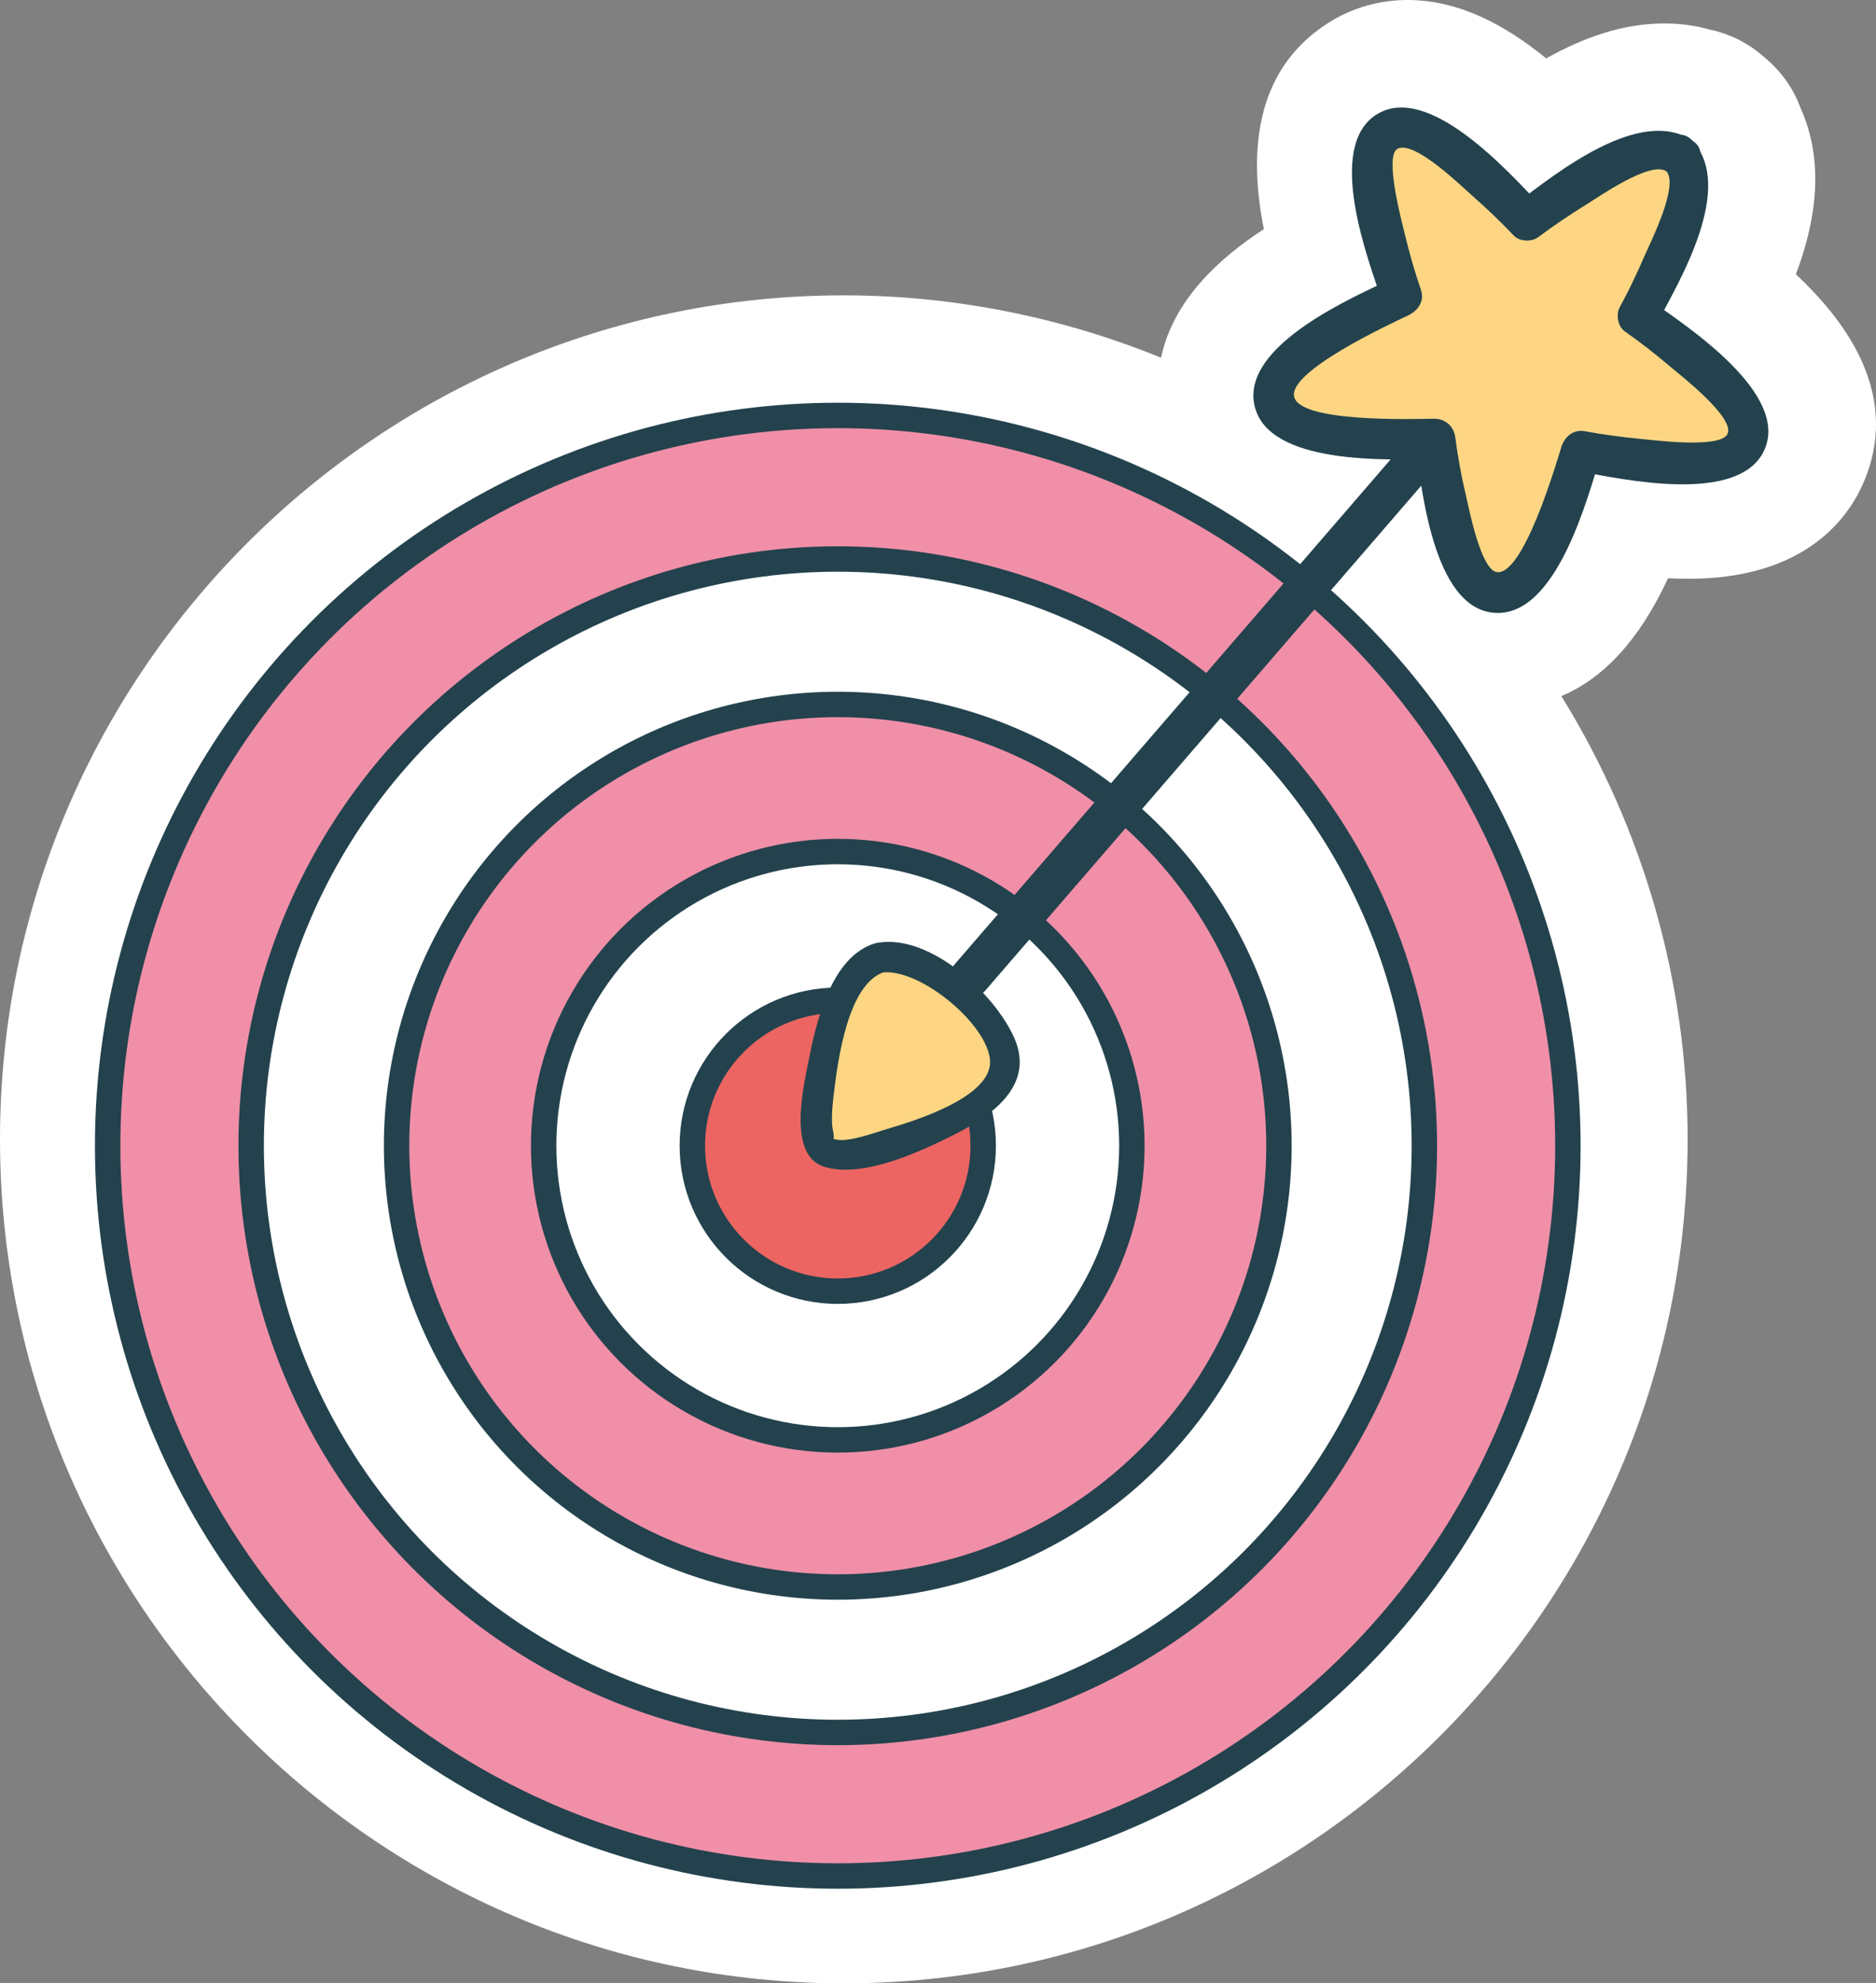
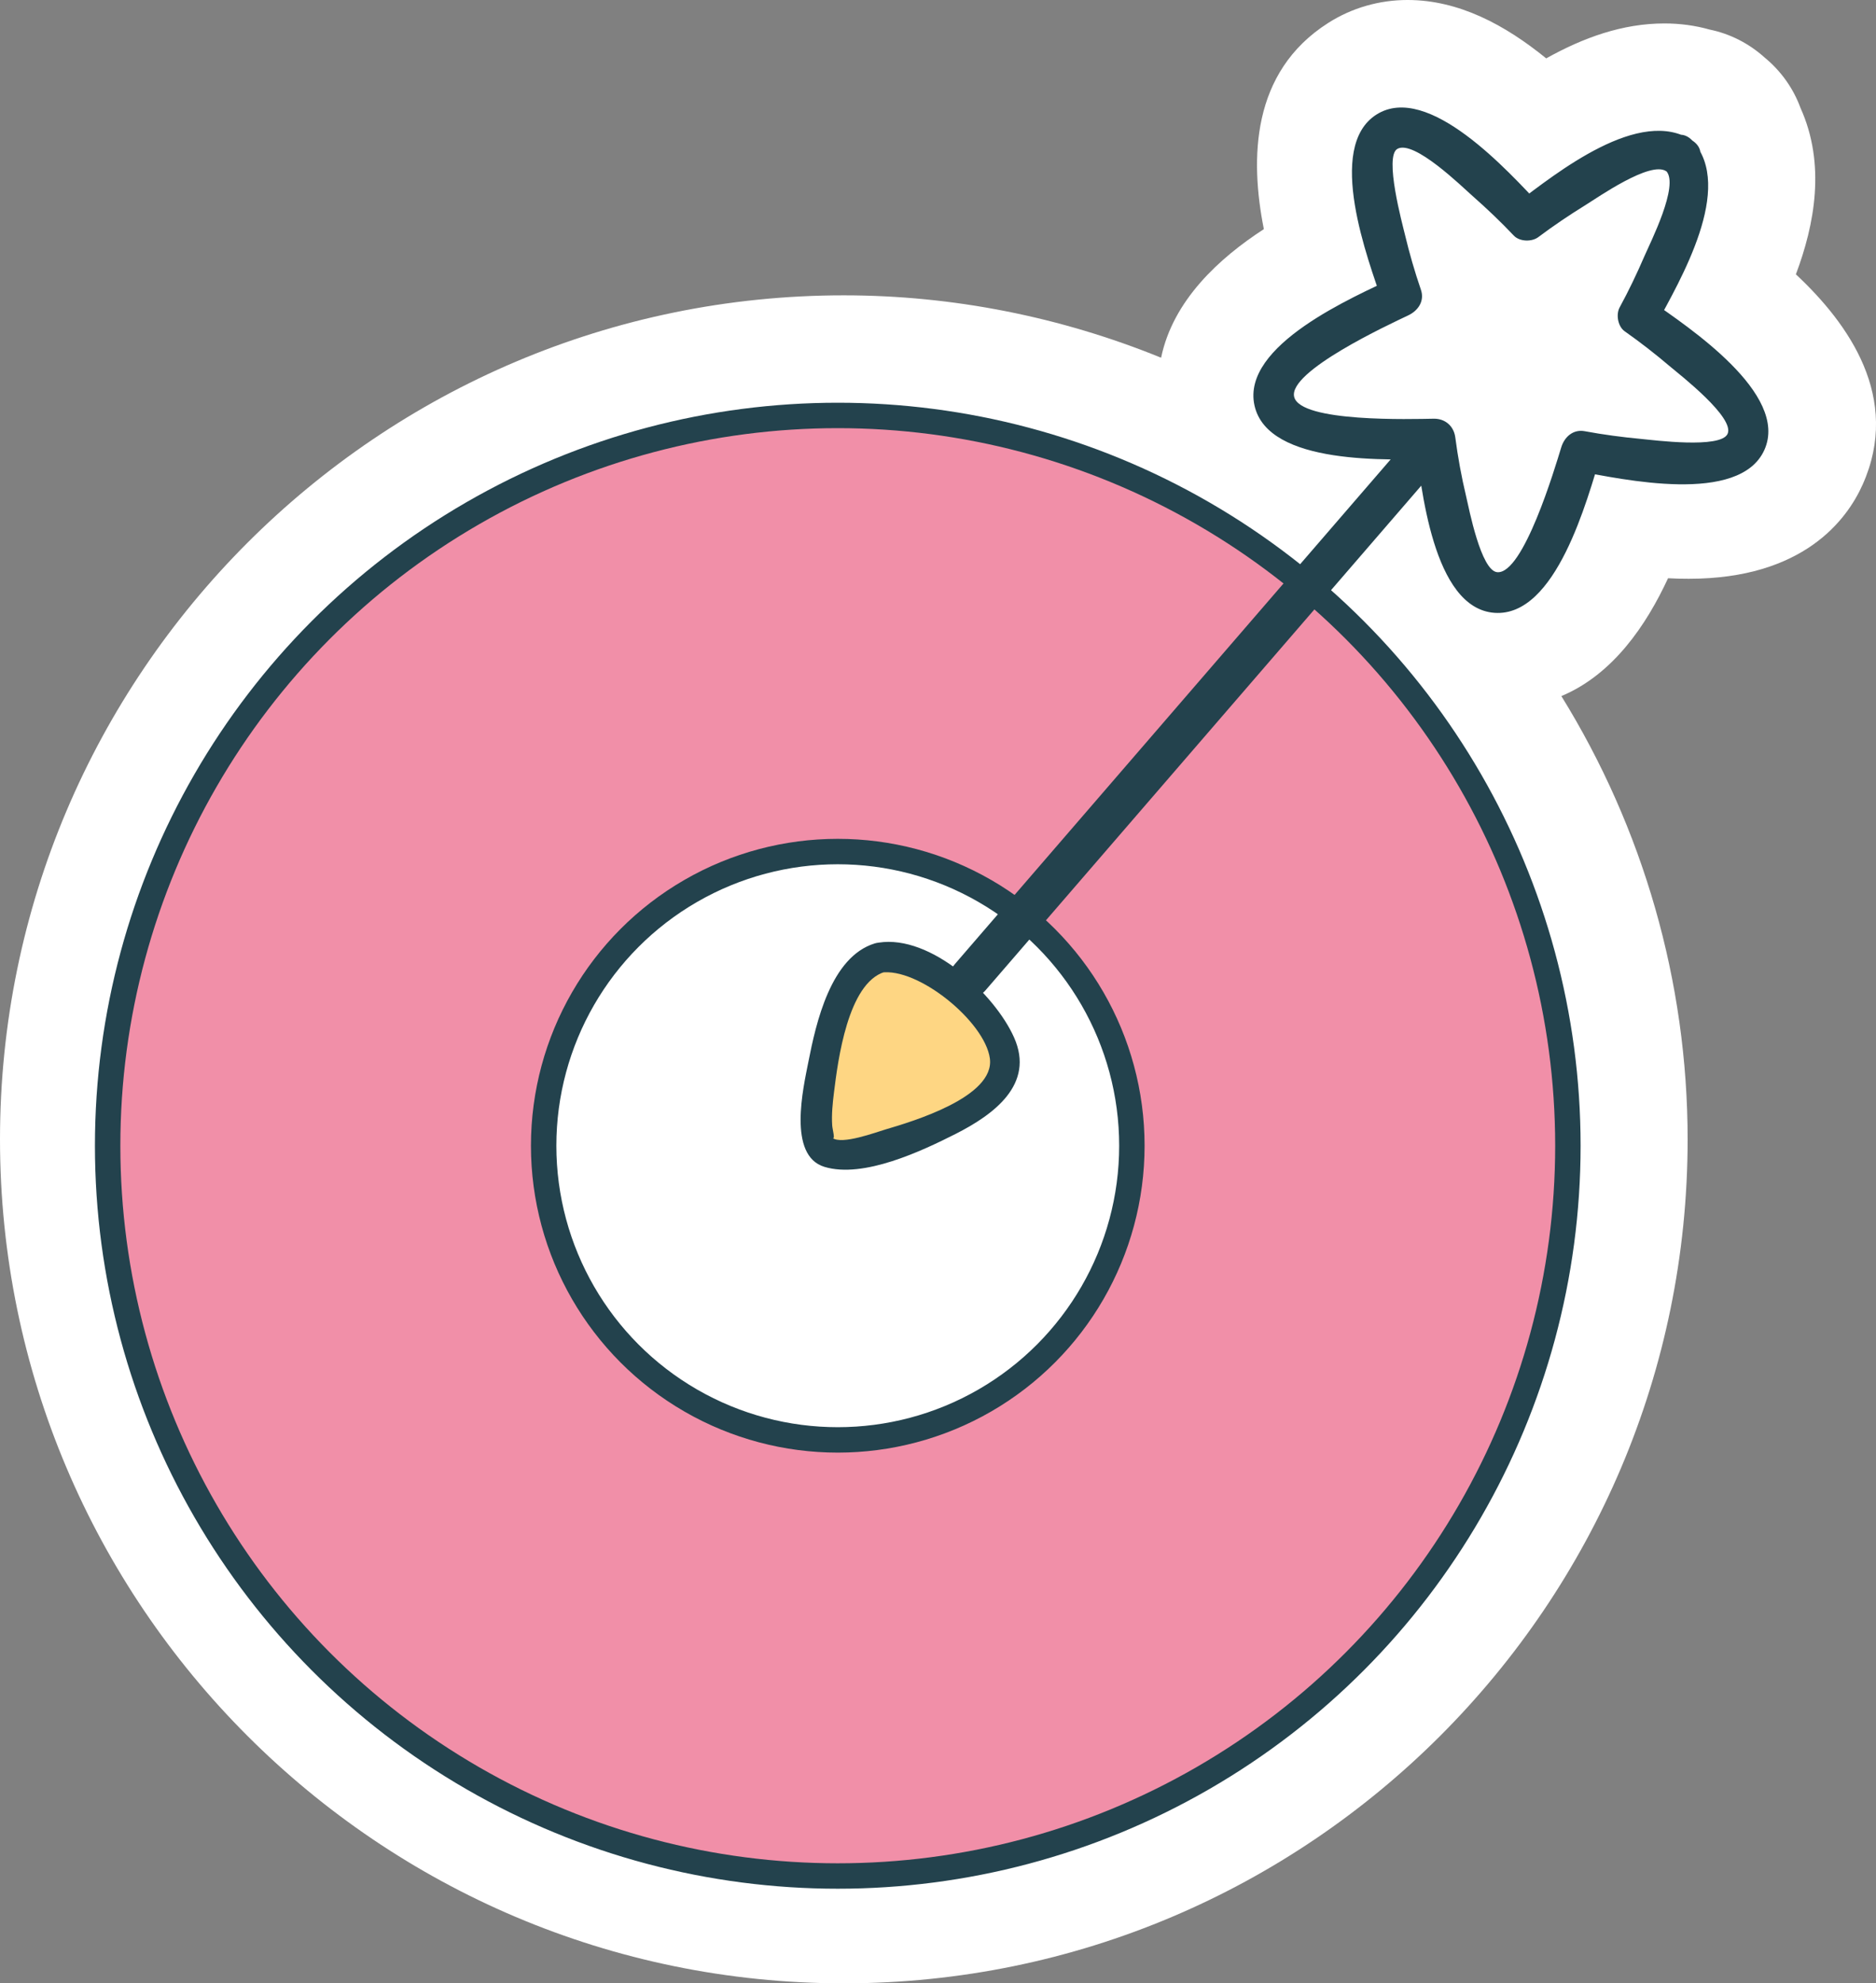
<svg xmlns="http://www.w3.org/2000/svg" id="Calque_1" data-name="Calque 1" viewBox="0 0 276.06 291.79">
  <rect x="0" y="0" width="276.06" height="291.79" fill="#808080" stroke="none" />
  <defs>
    <style>
      .cls-1 {
        fill: #23424d;
      }

      .cls-2, .cls-3 {
        fill: #fff;
      }

      .cls-4 {
        fill: #ec6562;
      }

      .cls-4, .cls-5, .cls-3 {
        stroke: #23424d;
        stroke-miterlimit: 10;
        stroke-width: 3.74px;
      }

      .cls-5 {
        fill: #f18fa8;
      }

      .cls-6 {
        fill: #fed683;
      }
    </style>
  </defs>
  <path class="cls-2" d="M264.27,40.36c2.76-7.32,4.42-16.2.68-24.48-1.05-2.87-2.85-5.41-5.26-7.4-2.33-2.1-5.11-3.51-8.11-4.13-2.13-.6-4.36-.9-6.66-.9-6.17,0-11.95,2.1-17.39,5.14-6.05-4.92-12.85-8.59-20.41-8.59-4.16,0-8.19,1.16-11.66,3.37-11.39,7.25-11.52,20.07-9.48,30.34-6.6,4.29-13.37,10.49-15.12,18.92-14.76-6.01-30.64-9.18-46.69-9.18C55.7,43.45,0,99.15,0,167.62s55.7,124.17,124.17,124.17,124.17-55.7,124.17-124.17c0-23.22-6.56-45.78-18.58-65.21,7.62-3.19,12.52-10.48,15.7-17.34,1.01.06,2.03.08,3.05.08h0c16.87,0,23.28-8.69,25.59-13.87,5.69-12.73-2.03-23.64-9.83-30.92Z" />
  <g>
    <g>
      <circle class="cls-5" cx="123.28" cy="168.56" r="107.44" />
-       <circle class="cls-3" cx="123.28" cy="168.56" r="86.32" />
-       <circle class="cls-5" cx="123.28" cy="168.56" r="64.92" />
      <circle class="cls-3" cx="123.28" cy="168.56" r="43.28" />
-       <circle class="cls-4" cx="123.28" cy="168.56" r="21.4" />
    </g>
    <g>
      <g>
        <path class="cls-6" d="M129.45,140.89c-7.19,1.65-11.16,25.83-8.29,28.32s26.23-4.97,26.81-12.32c.48-6.1-12.56-17.37-18.52-16Z" />
        <path class="cls-1" d="M128.74,138.79c-6.49,1.98-8.66,11.7-9.78,17.41-.76,3.86-3.09,13.82,2.36,15.47,5.74,1.74,14.36-2.35,19.29-4.84,5.6-2.84,11.7-7.28,8.61-14.2-2.87-6.44-12.26-15.15-19.92-13.95-2.8.44-2.5,4.86.32,4.42,5.44-.85,15.3,7.19,16.04,12.61.78,5.69-11.41,9.29-15.4,10.47-1.36.4-6.38,2.28-7.77,1.23.48.36,0-1.27-.03-1.84-.11-1.63.07-3.29.27-4.91.57-4.61,2.02-16.01,7.45-17.67,2.74-.84,1.29-5.03-1.43-4.2Z" />
      </g>
      <path class="cls-1" d="M208.41,63.22c-19.75,22.86-39.49,45.73-59.24,68.59-2.89,3.34-5.77,6.68-8.66,10.03-2.5,2.89,1.99,6.78,4.49,3.88,19.75-22.86,39.49-45.73,59.24-68.59,2.89-3.34,5.77-6.68,8.66-10.03,2.5-2.89-1.99-6.78-4.49-3.88Z" />
      <g>
-         <path class="cls-6" d="M247.14,22.92c4.61,3.98-6.11,23.56-6.11,23.56,0,0,18.3,12.79,15.94,18.39-2.36,5.61-24.3,1.47-24.3,1.47,0,0-6.5,21.36-12.57,20.85-6.06-.51-8.9-22.66-8.9-22.66,0,0-22.32.41-23.71-5.51-1.39-5.93,18.8-15.47,18.8-15.47,0,0-7.29-21.1-2.09-24.25,5.21-3.15,20.52,13.1,20.52,13.1,0,0,17.82-13.46,22.42-9.48Z" />
        <path class="cls-1" d="M245.2,25.17c1.91,2.11-2.33,10.47-3.2,12.48-1.11,2.57-2.32,5.11-3.66,7.57-.57,1.04-.27,2.81.74,3.52,2.29,1.61,4.51,3.34,6.64,5.15,1.49,1.26,9.64,7.57,8.49,9.96-1.05,2.18-10.86.9-12.68.73-2.79-.26-5.58-.63-8.33-1.14-1.71-.32-2.99.84-3.46,2.38-.93,3.03-5.58,18.7-9.42,18.36-2.4-.21-4.16-9.41-4.58-11.18-.68-2.85-1.21-5.75-1.59-8.66-.22-1.66-1.49-2.77-3.18-2.74-3.17.05-19.63.57-20.53-3.22-.9-3.75,13.92-10.62,16.8-11.99,1.45-.69,2.42-2.11,1.85-3.77-.91-2.65-1.69-5.35-2.34-8.07-.38-1.58-3.09-11.54-1.12-12.65,2.44-1.37,9.48,5.54,11.08,6.95,2.1,1.85,4.14,3.79,6.06,5.82.85.89,2.63.94,3.59.22,2.24-1.68,4.57-3.25,6.95-4.72,1.82-1.12,9.54-6.55,11.88-4.98,3.13,2.1,7.05-2.37,3.88-4.49-7.7-5.17-20.01,4.75-26.01,9.26,1.2.07,2.39.15,3.59.22-4.55-4.8-16.48-18.17-24.11-13.32-7.53,4.8-1.24,21.34.93,27.68.62-1.26,1.23-2.51,1.85-3.77-6.14,2.92-22.67,9.99-20.72,18.87,1.96,8.92,20.05,7.99,26.81,7.88l-3.18-2.74c.88,6.7,2.59,24.74,11.7,25.38,9.07.64,13.65-16.74,15.65-23.25-1.15.79-2.31,1.59-3.46,2.38,6.59,1.22,23.87,5.04,27.52-3.11,3.69-8.25-11.27-18.11-16.69-21.91.25,1.17.49,2.35.74,3.52,3.58-6.6,11.61-20.22,5.37-27.08-2.56-2.82-6.42,1.7-3.88,4.49Z" />
      </g>
    </g>
  </g>
</svg>